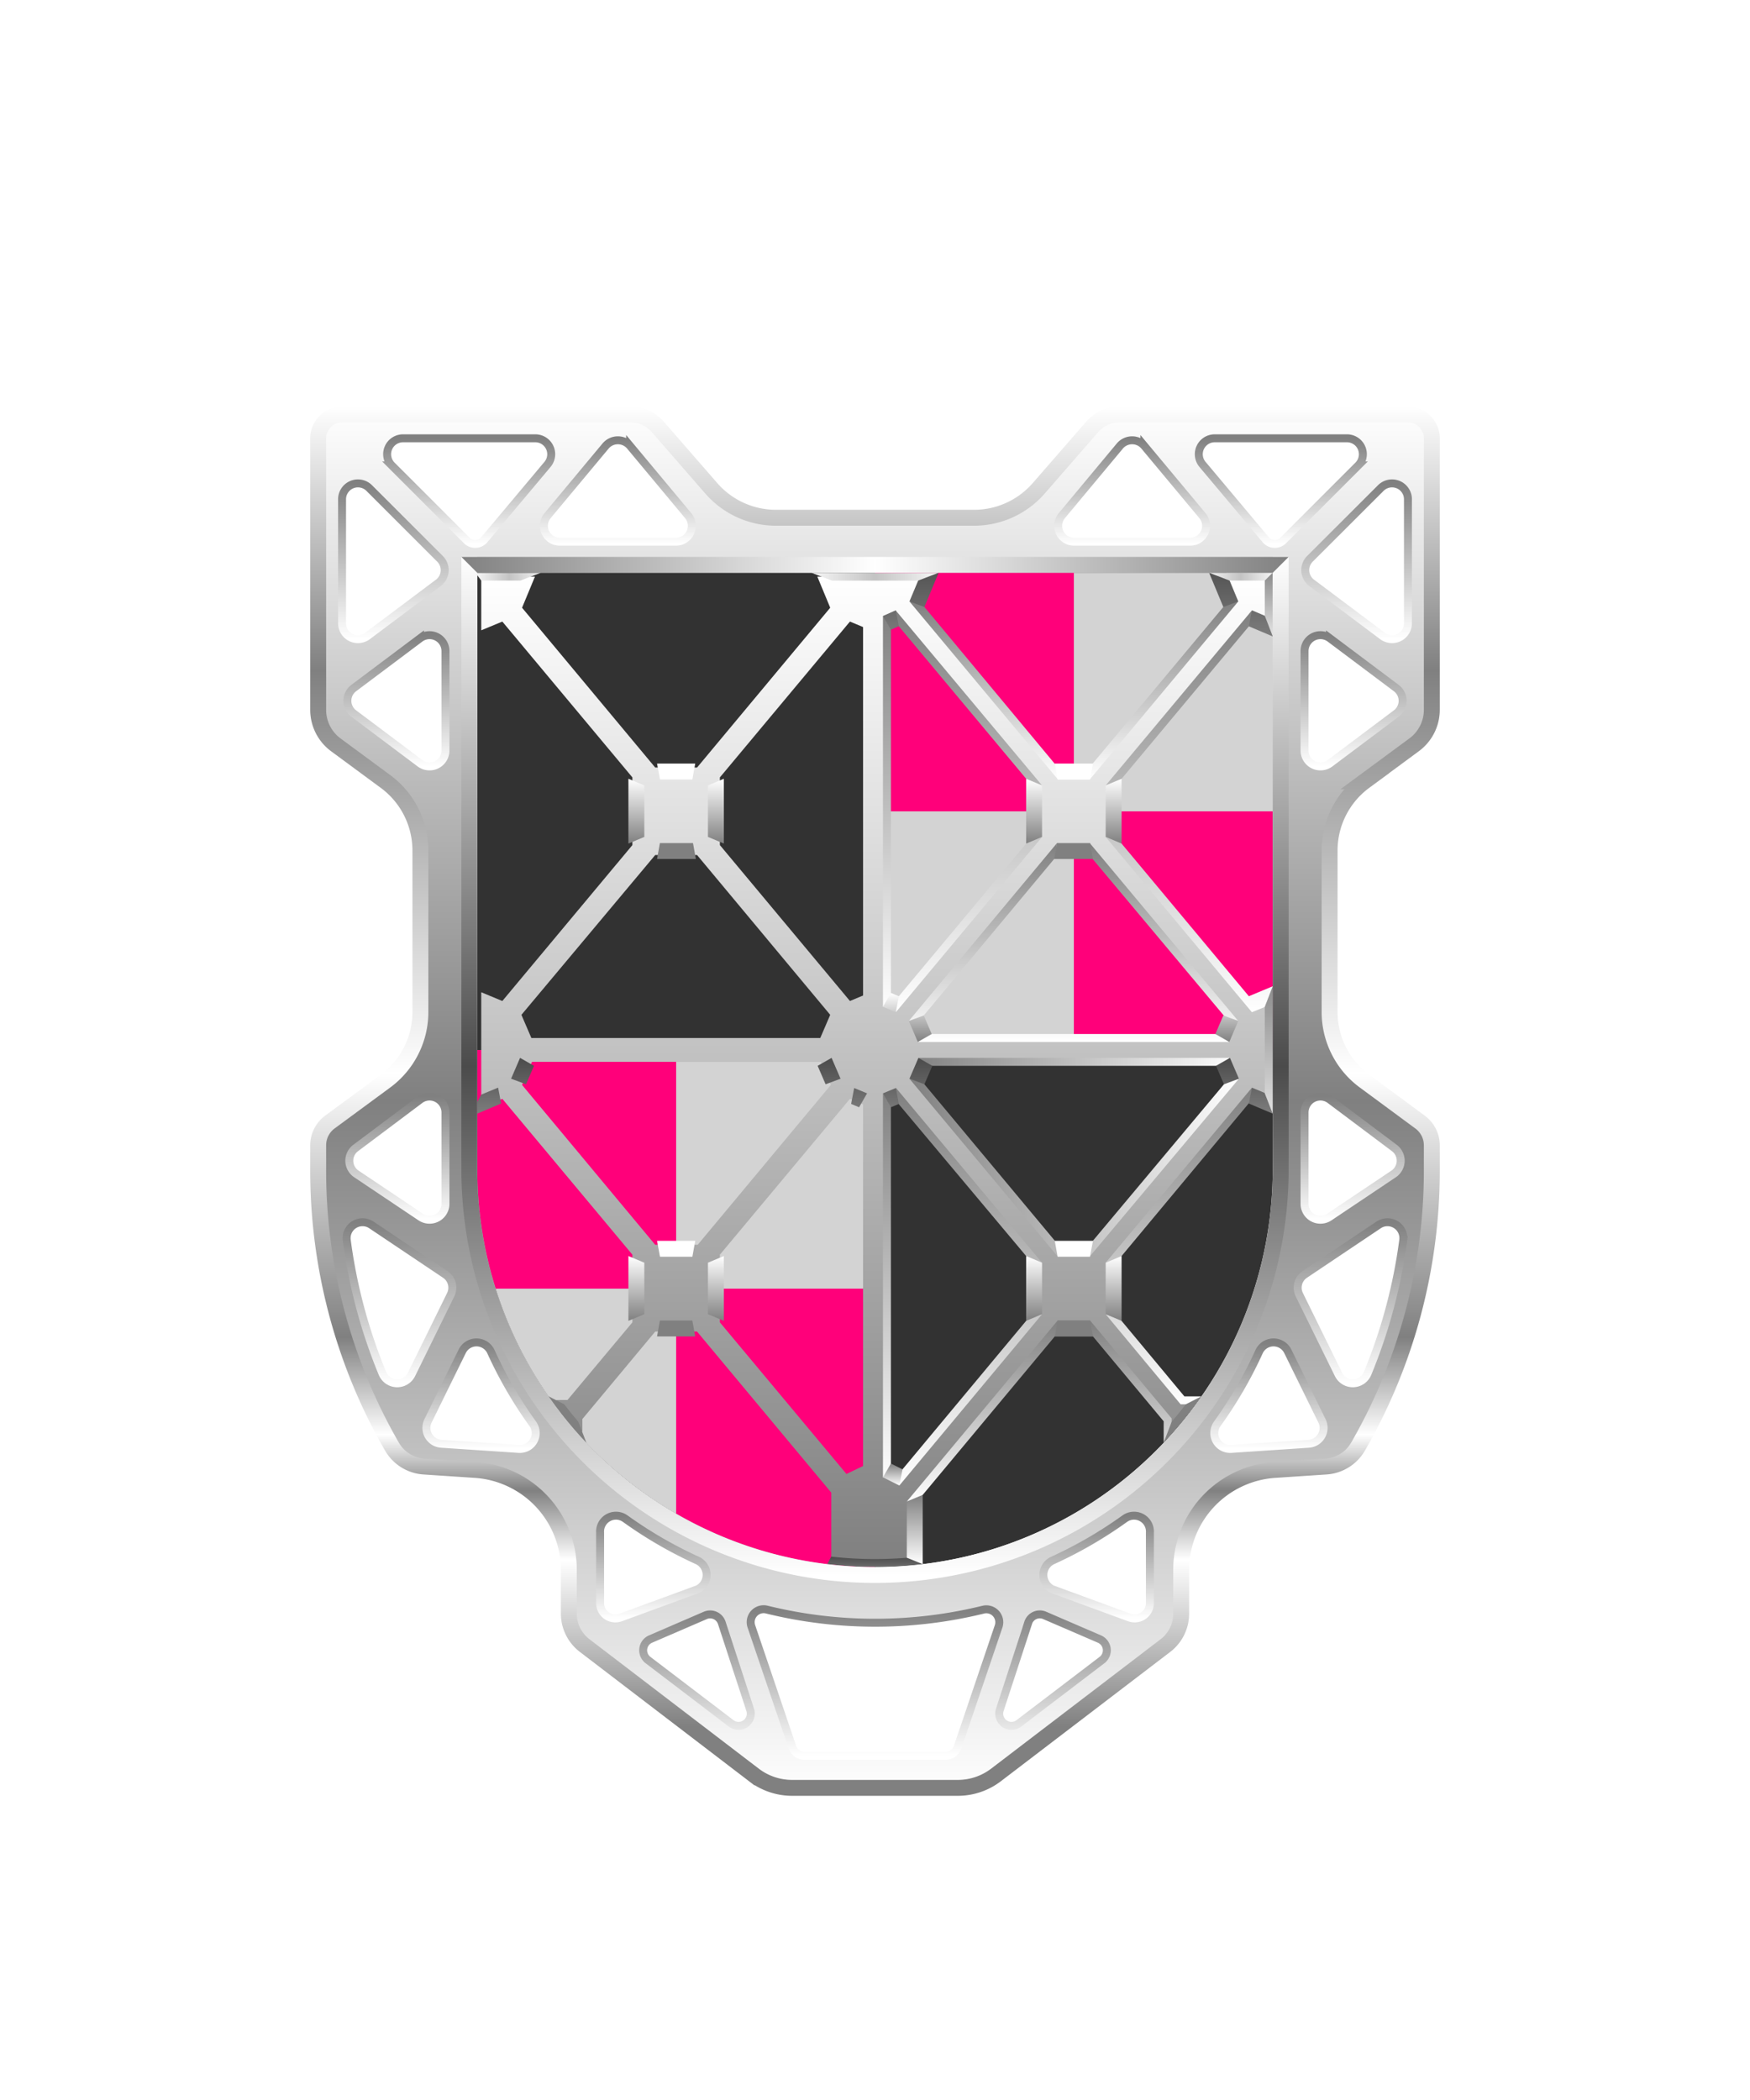
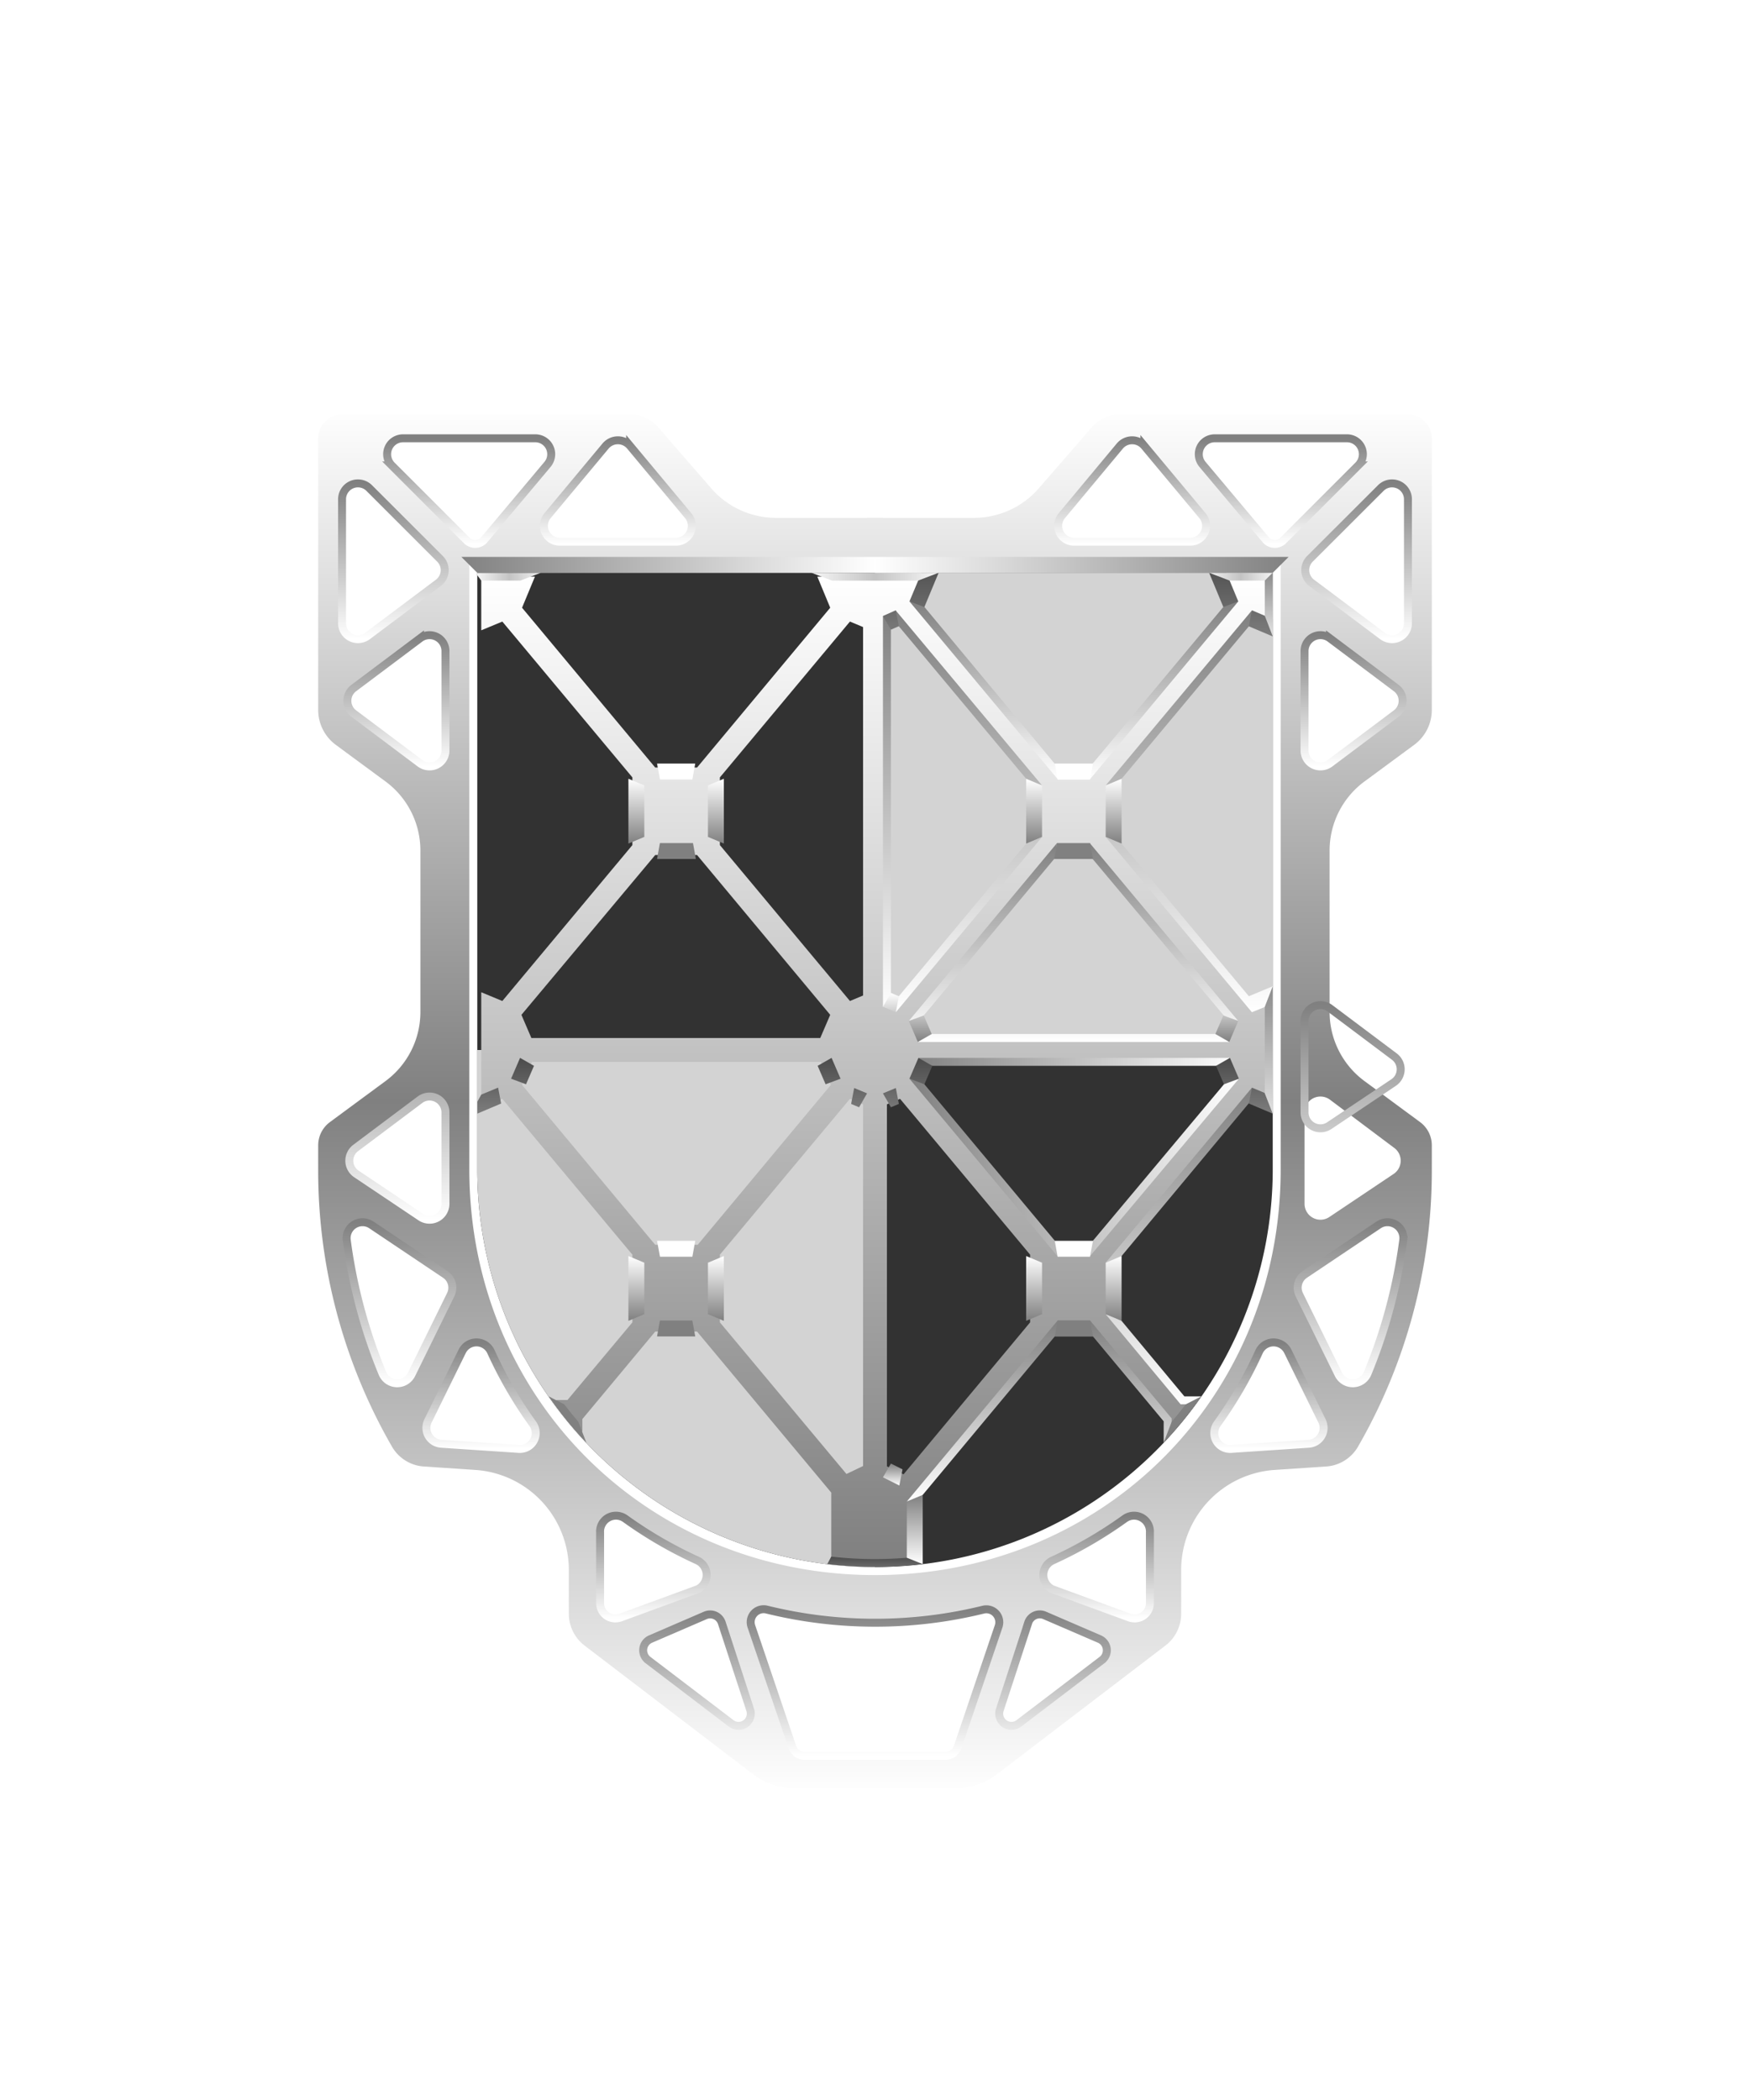
<svg xmlns="http://www.w3.org/2000/svg" xmlns:xlink="http://www.w3.org/1999/xlink" viewBox="0 0 220 264">
  <path d="M160 147c0 13.26-5.27 25.98-14.65 35.35A49.969 49.969 0 0 1 110 197a50.001 50.001 0 0 1-50-50V72h100v75z" fill="#323232" />
  <path d="M110 132V72h50v60h-50zm-50 15a50.001 50.001 0 0 0 50 50v-65H60v15z" fill="#d3d3d3" />
-   <path d="M110 72h25v30h-25V72zm25 60h25v-30h-25v30zm-50 0H60v15c0 5.09.78 10.15 2.31 15H85v-30zm25 30H85v28.29c7.6 4.39 16.22 6.71 25 6.71v-35z" fill="#ff007a" />
  <defs>
    <linearGradient gradientUnits="userSpaceOnUse" id="h118-a" x1="6" x2="6" y2="8.15">
      <stop offset="0" stop-color="gray" />
      <stop offset="1" stop-color="#fff" />
    </linearGradient>
    <linearGradient id="h118-b" x1="19.65" x2="19.65" xlink:href="#h118-a" y1="96.56" y2="119.32" />
    <linearGradient id="h118-c" x1="23.96" x2="23.96" xlink:href="#h118-a" y1="36.54" y2="61.54" />
    <linearGradient id="h118-d" x1="25.7" x2="25.7" xlink:href="#h118-a" y1="7.27" y2="57.8" />
    <linearGradient id="h118-e" x1="24" x2="24" xlink:href="#h118-a" y1="6.1" y2="28.54" />
    <linearGradient id="h118-f" x1="3.33" x2="44.75" xlink:href="#h118-a" y1="76.04" y2="76.04" />
    <linearGradient id="h118-g" x1="37.19" x2="37.19" xlink:href="#h118-a" y1="67.28" y2="107.09" />
    <linearGradient id="h118-h" x1="10" x2="10" xlink:href="#h118-a" y1="67.27" y2="117.3" />
    <linearGradient gradientUnits="userSpaceOnUse" id="h118-i" x1="25.03" x2="25.03" y1="63.54" y2="70.98">
      <stop offset="0" stop-color="#4b4b4b" />
      <stop offset="1" stop-color="gray" />
    </linearGradient>
    <linearGradient id="h118-j" x1="25.36" x2="25.36" xlink:href="#h118-i" y1="0.67" y2="11.26" />
    <linearGradient id="h118-k" x1="22.33" x2="22.33" xlink:href="#h118-a" y1="61.54" y2="55.37" />
    <linearGradient id="h118-l" x1="4" x2="4" xlink:href="#h118-a" y1="118.48" y2="127.18" />
    <linearGradient gradientUnits="userSpaceOnUse" id="h118-m" x1="39.95" x2="49.95" y1="1.77" y2="1.77">
      <stop offset="0" stop-color="#fff" />
      <stop offset="0.5" stop-color="#c3c3c3" />
      <stop offset="1" stop-color="#fff" />
    </linearGradient>
    <linearGradient id="h118-n" x1="49.17" x2="49.17" xlink:href="#h118-a" y1="52.2" y2="76.51" />
    <linearGradient id="h118-o" x1="48.97" x2="48.97" xlink:href="#h118-a" y1="1.59" y2="12.92" />
    <linearGradient id="h118-p" x1="1.23" x2="1.23" xlink:href="#h118-a" y1="114.54" y2="117.3" />
    <clipPath id="h118-q">
      <path d="M160,72v75a50,50,0,0,1-100,0V72Z" fill="none" />
    </clipPath>
    <filter id="h118-r" name="shadow">
      <feDropShadow dx="0" dy="2" stdDeviation="0" />
    </filter>
    <linearGradient id="h118-s" x1="110" x2="110" xlink:href="#h118-a" y1="196.33" y2="72.49" />
    <linearGradient id="h118-t" x1="109.92" x2="109.92" xlink:href="#h118-i" y1="195.68" y2="197.85" />
    <linearGradient id="h118-u" x1="100.64" x2="119.36" xlink:href="#h118-m" y1="70.89" y2="70.89" />
    <symbol id="h118-w" viewBox="0 0 12 8.15">
      <path d="M12,0V8.15l-2-.84V.84ZM0,8.15l2-.84V.84L0,0Z" fill="url(#h118-a)" />
    </symbol>
    <symbol id="h118-v" viewBox="0 0 51.41 127.18">
      <polygon fill="url(#h118-b)" points="26.04 96.56 21.96 96.56 3 119.31 4.68 118.86 21.6 98.56 26.4 98.56 35.29 109.23 35.29 111.91 36.29 110.06 36.29 108.86 26.04 96.56" />
      <path d="M21.66,38.37,4.87,58.52l-1.62.38L21.88,36.54Zm23,20.53L26,36.54l.18,1.78L43,58.4Zm-2.56,1.64H5.77l-1.39,1H43.54Z" fill="url(#h118-c)" />
      <path d="M18.31,28.82,1.66,8.88,1,9.16V55.79l.77.27,16.52-19.8L20,35.77,1.62,57.8l-.27-1.62L0,57.12V8l1.62-.69L20,29.29Zm11.43,7.47L46,55.79l5.41-2.26-1.89,3L46.38,57.8,28,35.77Zm-1.74-7,18.38-22L46.3,8.93,29.79,28.71Z" fill="url(#h118-d)" />
      <path d="M26,28.54H22L3.33,6.16l1.52.26,17,20.45h4.24L43.42,6.1l1.25.06Z" fill="url(#h118-e)" />
      <path d="M4.46,63.54H43.62l-1.39,1H5.85ZM22,87,4.85,66.43l-1.52-.27L22,88.54Zm4,1.5L44.75,66.16l-1.52.27L26,87Z" fill="url(#h118-f)" />
      <path d="M28,89.29l18.38-22L46.2,69,29.79,88.7Zm0,6.48,9.42,11.32h1.65l1-1H37.89L29.83,96.4Z" fill="url(#h118-g)" />
-       <path d="M2.06,117.3,20,95.77,18.5,96,2.06,115.74Zm-1.06-2v-46L0,68v48.31Zm19-26-18.38-22,0,1.62L18.31,88.82Z" fill="url(#h118-h)" />
      <path d="M38.07,107.09c-.57.75-1.17,1.49-1.78,2.21l-2.5,6.52,9.27-11.27Z" fill="gray" />
      <path d="M4.46,63.54l1.75,1-1,2.32-1.88-.7Zm39.16,0-1.75,1,1,2.32,1.88-.7Zm2.76,3.74-.38,2L50.06,71,48.5,68.16ZM0,68l1,1.75,1-.42-.38-2Z" fill="url(#h118-i)" />
      <path d="M1.62,7.27l.38,2L1,9.71,0,8ZM46,9.29l4.73,2-.5-2.38L46.38,7.27M44.67,6.16,42.39.67,41,2.55l1.79,4.31m-37.58,0L7,2.55,5.49,1,3.33,6.16" fill="url(#h118-j)" />
      <use height="8.15" transform="matrix(1, 0, 0, -1, 18, 96.6)" width="12" xlink:href="#h118-w" />
      <use height="8.15" transform="matrix(1, 0, 0, -1, 18, 36.6)" width="12" xlink:href="#h118-w" />
      <path d="M5.13,58.21l1,2.33-1.75,1L3.25,58.9Zm37.66,0-1,2.33,1.75,1,1.13-2.64ZM2,55.79l-1-.42L0,57.12l1.62.68Z" fill="url(#h118-k)" />
      <polygon fill="gray" points="26.04 36.54 26.4 38.54 21.52 38.54 21.88 36.54 26.04 36.54" />
      <polygon fill="gray" points="21.96 96.56 21.6 98.56 26.4 98.56 26.04 96.56 21.96 96.56" />
      <polygon fill="url(#h118-l)" points="3 119.31 3 126.38 5 127.18 5 118.48 3 119.31" />
      <polygon fill="url(#h118-m)" points="49.95 1.59 48.5 3.54 43.58 3.54 41 2.55 39.95 0 49.95 1.59" />
      <polygon fill="#fff" points="21.96 88.54 26.03 88.54 26.4 86.54 21.6 86.54 21.96 88.54" />
      <polygon fill="#fff" points="21.96 28.54 26.03 28.54 26.4 26.54 21.6 26.54 21.96 28.54" />
      <path d="M48,57.12V68l2.34,6V51.08Z" fill="url(#h118-n)" />
      <polygon fill="url(#h118-o)" points="49.95 1.59 49.92 12.92 48 7.96 48 3.54 49.95 1.59" />
      <polygon fill="url(#h118-p)" points="1 114.54 0 116.27 2.06 117.3 2.46 115.27 1 114.54" />
    </symbol>
  </defs>
  <g clip-path="url(#h118-q)">
    <g filter="url(#h118-r)">
      <path d="M156.85,78.14l2.65,1.1V72.49h-6.75l1.62,3.91L137.63,96.49h-5.26L115.63,76.4l1.62-3.91h-14.5l1.62,3.91L87.63,96.49H82.37L65.63,76.4l1.62-3.91H60.5v6.75l2.65-1.1L79.5,97.73v8.51l-16.35,19.6-2.65-1.1v14.5l2.65-1.1L79.5,157.73v8.51L71.34,176H69.93a50.74,50.74,0,0,0,3.28,4v-1.6l9.16-11h5.26l16.87,20.24v8.6h11v-8.58l16.87-20.24h5.26l9.16,11v1.58a50.74,50.74,0,0,0,3.28-4h-1.41l-8.16-9.8v-8.51l16.35-19.59,2.65,1.1v-14.5l-2.65,1.1-16.35-19.6V97.73Zm-45.35.69,1.65-.69L129.5,97.73v8.52l-16.35,19.59-1.65-.69ZM82.37,107.49h5.26l16.74,20.09-1.25,2.91H66.8l-1.25-2.91Zm0,49-16.74-20.1,1.25-2.9H103.2l1.25,2.9-16.74,20.1ZM108.5,184.3l-2.09,1L90.5,166.24v-8.51l16.35-19.59,1.65.69Zm0-59.15-1.65.69L90.5,106.24V97.73l16.35-19.59,1.65.69Zm21,41.09-15.91,19.1-2.09-1V138.83l1.65-.69,16.35,19.59Zm8.13-9.75h-5.26l-16.74-20.1,1.25-2.9H153.2l1.25,2.91Zm16.74-28.91-1.25,2.91H116.8l-1.25-2.91,16.74-20.09h5.34Z" fill="url(#h118-s)" />
      <path d="M115.63,195.68A49.92,49.92,0,0,1,110,196a47.64,47.64,0,0,1-5.5-.31l-1.14,2.14,13.11,0Z" fill="url(#h118-t)" />
      <use height="127.18" transform="translate(111 69.45)" width="51.41" xlink:href="#h118-v" />
      <use height="127.18" transform="matrix(-1, 0, 0, 1, 109, 69.45)" width="51.41" xlink:href="#h118-v" />
      <polygon fill="url(#h118-u)" points="100.64 68.79 102 72 104.58 72.99 115.42 72.99 118 72 119.36 68.79 100.64 68.79" />
    </g>
  </g>
  <defs>
    <linearGradient id="fr2-a" x1="0" x2="0" y1="1">
      <stop offset="0" stop-color="#fff" />
      <stop offset=".5" stop-color="gray" />
      <stop offset="1" stop-color="#fff" />
    </linearGradient>
    <linearGradient id="fr2-f" x1="0" x2="0" y1="1" y2="0">
      <stop offset="0" stop-color="#fff" />
      <stop offset=".5" stop-color="#4b4b4b" />
      <stop offset="1" stop-color="#fff" />
    </linearGradient>
    <linearGradient id="fr2-d" x1="0" x2="0" y1="0" y2="1">
      <stop offset="0" stop-color="gray" />
      <stop offset="1" stop-color="#fff" />
    </linearGradient>
    <linearGradient id="fr2-e" x1="0" x2="0" y1="1" y2="0">
      <stop offset=".05" stop-color="gray" />
      <stop offset=".17" stop-color="#fff" />
      <stop offset=".22" stop-color="gray" />
      <stop offset=".26" stop-color="#fff" />
      <stop offset=".33" stop-color="gray" />
      <stop offset=".52" stop-color="#fff" />
      <stop offset=".81" stop-color="gray" />
      <stop offset="1" stop-color="#fff" />
    </linearGradient>
    <linearGradient id="fr2-g" x1="0" x2="1" y1="0" y2="0">
      <stop offset="0" stop-color="gray" />
      <stop offset=".5" stop-color="#fff" />
      <stop offset="1" stop-color="gray" />
    </linearGradient>
    <symbol id="fr2-c" viewBox="0 0 71 172.66">
      <path d="m62.54 46.14 6.24-4.6a5.46 5.46 0 0 0 2.22-4.4V3.03A3.02 3.02 0 0 0 67.98 0H31.74a4.55 4.55 0 0 0-3.43 1.56L21.58 9.3a10.79 10.79 0 0 1-8.14 3.7H0l1 5.91h51v76c0 28.67-22.33 51-51 51l-.74 3.47.74 2.53a56.8 56.8 0 0 0 13.6-1.64 1.63 1.63 0 0 1 1.94 2.1l-5.15 15.18a1.64 1.64 0 0 1-1.55 1.1H0l1 4h10.42a7.92 7.92 0 0 0 4.8-1.62l21.28-16.25a5.05 5.05 0 0 0 1.99-4.02v-5.49a12.6 12.6 0 0 1 11.77-12.58l6.46-.43a5.01 5.01 0 0 0 4.01-2.51A69.53 69.53 0 0 0 71 95v-3.12a3.63 3.63 0 0 0-1.48-2.92l-6.98-5.15a10.79 10.79 0 0 1-4.39-8.68v-20.3a10.79 10.79 0 0 1 4.4-8.7Zm-33 110.45-10.45 7.97a1.54 1.54 0 0 1-2.4-1.7l3.57-10.94a1.54 1.54 0 0 1 2.08-.94l6.88 2.97a1.54 1.54 0 0 1 .32 2.64Zm3.44-5.34-9.7-3.56a2 2 0 0 1 .04-3.6 53.67 53.67 0 0 0 9.09-5.27 2 2 0 0 1 3.15 1.76v8.86a1.92 1.92 0 0 1-2.58 1.8ZM68 10.66v15.59a2 2 0 0 1-3.2 1.6l-8.91-6.68a2 2 0 0 1-.21-3.01l8.91-8.91A2 2 0 0 1 68 10.66ZM40.62 16H26.03a2 2 0 0 1-1.54-3.28l7.29-8.75a2.02 2.02 0 0 1 3.09 0l7.29 8.75A2 2 0 0 1 40.62 16Zm9.49-.26-7.95-9.47A2 2 0 0 1 43.7 3h16.64a2 2 0 0 1 1.41 3.41l-9.43 9.43a1.5 1.5 0 0 1-2.21-.1Zm5.42 113.66-9.75.65a2 2 0 0 1-1.76-3.15 52.9 52.9 0 0 0 5.27-9.09 2 2 0 0 1 3.6-.04l4.3 8.75a2 2 0 0 1-1.66 2.88Zm7.4-8.86a2.01 2.01 0 0 1-3.66.15l-4.93-10.03a2 2 0 0 1 .68-2.54l9.29-6.22a2 2 0 0 1 3.1 1.89 66.67 66.67 0 0 1-4.48 16.75ZM58.2 86.15l8.09 6.07a2 2 0 0 1-.09 3.26l-8.09 5.42A2 2 0 0 1 55 99.24V87.75a2 2 0 0 1 3.2-1.6ZM55 42.25v-12.5a2 2 0 0 1 3.2-1.6l8.33 6.25a2 2 0 0 1 0 3.2l-8.33 6.25a2 2 0 0 1-3.2-1.6Z" fill="url(#fr2-a)" />
    </symbol>
    <filter id="fr2-b">
      <feDropShadow dx="0" dy="2" stdDeviation="0" />
    </filter>
  </defs>
  <g filter="url(#fr2-b)">
    <use height="172.66" transform="translate(109 52.1)" width="71" xlink:href="#fr2-c" />
    <use height="172.66" transform="matrix(-1 0 0 1 111 52.1)" width="71" xlink:href="#fr2-c" />
    <path d="M132.32 196.18a53.67 53.67 0 0 0 9.09-5.27 2 2 0 0 1 3.15 1.76v8.87a1.92 1.92 0 0 1-2.59 1.8l-9.7-3.56a2 2 0 0 1 .05-3.6Zm-44.64 0a53.67 53.67 0 0 1-9.09-5.27 2 2 0 0 0-3.15 1.76v8.87a1.92 1.92 0 0 0 2.59 1.8l9.7-3.56a2 2 0 0 0-.05-3.6Z" fill="none" stroke="url(#fr2-d)" />
-     <path d="M56 139.85v11.49a2 2 0 0 1-3.11 1.66l-8.09-5.42a2 2 0 0 1-.09-3.26l8.09-6.07a2 2 0 0 1 3.2 1.6Zm108 0v11.49a2 2 0 0 0 3.11 1.66l8.09-5.42a2 2 0 0 0 .09-3.26l-8.09-6.07a2 2 0 0 0-3.2 1.6Z" fill="none" stroke="url(#fr2-d)" />
+     <path d="M56 139.85v11.49a2 2 0 0 1-3.11 1.66l-8.09-5.42a2 2 0 0 1-.09-3.26l8.09-6.07a2 2 0 0 1 3.2 1.6Zm108 0a2 2 0 0 0 3.11 1.66l8.09-5.42a2 2 0 0 0 .09-3.26l-8.09-6.07a2 2 0 0 0-3.2 1.6Z" fill="none" stroke="url(#fr2-d)" />
    <path d="m52.8 95.95-8.33-6.25a2 2 0 0 1 0-3.2l8.33-6.25a2 2 0 0 1 3.2 1.6v12.5a2 2 0 0 1-3.2 1.6Zm114.4 0 8.33-6.25a2 2 0 0 0 0-3.2l-8.33-6.25a2 2 0 0 0-3.2 1.6v12.5a2 2 0 0 0 3.2 1.6Z" fill="none" stroke="url(#fr2-d)" />
    <path d="m53.81 178.62 4.3-8.75a2 2 0 0 1 3.6.04 52.9 52.9 0 0 0 5.27 9.09 2 2 0 0 1-1.76 3.15l-9.75-.65a2 2 0 0 1-1.66-2.88Zm112.38 0-4.3-8.75a2 2 0 0 0-3.6.04 52.9 52.9 0 0 1-5.27 9.09 2 2 0 0 0 1.76 3.15l9.75-.65a2 2 0 0 0 1.66-2.88Z" fill="none" stroke="url(#fr2-d)" />
    <path d="M43.59 155.89a2 2 0 0 1 3.1-1.9l9.29 6.23a2 2 0 0 1 .68 2.54l-4.93 10.03a2.01 2.01 0 0 1-3.66-.15 66.67 66.67 0 0 1-4.48-16.75Zm132.82 0a2 2 0 0 0-3.1-1.9l-9.29 6.23a2 2 0 0 0-.68 2.54l4.93 10.03a2.01 2.01 0 0 0 3.66-.15 66.67 66.67 0 0 0 4.48-16.75Z" fill="none" stroke="url(#fr2-d)" />
    <path d="m68.84 58.37-7.95 9.47a1.5 1.5 0 0 1-2.21.1l-9.43-9.43a2 2 0 0 1 1.41-3.41H67.3a2 2 0 0 1 1.54 3.27Zm7.29-2.3-7.29 8.75a2 2 0 0 0 1.54 3.28h14.59a2 2 0 0 0 1.54-3.28l-7.29-8.75a2.02 2.02 0 0 0-3.09 0Zm75.03 2.3 7.95 9.47a1.5 1.5 0 0 0 2.21.1l9.43-9.43a2 2 0 0 0-1.41-3.41H152.7a2 2 0 0 0-1.54 3.27Zm-10.38-2.3-7.29 8.75a2 2 0 0 0 1.54 3.28h14.59a2 2 0 0 0 1.54-3.28l-7.29-8.75a2.02 2.02 0 0 0-3.09 0Z" fill="none" stroke="url(#fr2-d)" />
    <path d="m90.74 204.02 3.57 10.93a1.54 1.54 0 0 1-2.4 1.7l-10.45-7.96a1.54 1.54 0 0 1 .33-2.64l6.88-2.97a1.54 1.54 0 0 1 2.07.94Zm38.52 0-3.57 10.93a1.54 1.54 0 0 0 2.4 1.7l10.45-7.96a1.54 1.54 0 0 0-.33-2.64l-6.88-2.97a1.54 1.54 0 0 0-2.08.94ZM110 204a56.8 56.8 0 0 1-13.6-1.65 1.63 1.63 0 0 0-1.94 2.11l5.15 15.17a1.64 1.64 0 0 0 1.55 1.11h17.68a1.64 1.64 0 0 0 1.55-1.1l5.15-15.18a1.63 1.63 0 0 0-1.94-2.1A56.81 56.81 0 0 1 110 204Z" fill="none" stroke="url(#fr2-d)" />
    <path d="M43 78.35a2 2 0 0 0 3.2 1.6l8.91-6.68a2 2 0 0 0 .21-3.01l-8.91-8.91a2 2 0 0 0-3.41 1.4Z" fill="none" stroke="url(#fr2-d)" />
    <path d="M177 62.76a2 2 0 0 0-3.41-1.41l-8.91 8.9a2 2 0 0 0 .21 3.02l8.91 6.68a2 2 0 0 0 3.2-1.6Z" fill="none" stroke="url(#fr2-d)" />
-     <path d="m171.54 98.23 6.24-4.6a5.46 5.46 0 0 0 2.22-4.39V55.12a3.02 3.02 0 0 0-3.02-3.02h-36.24a4.54 4.54 0 0 0-3.43 1.56l-6.73 7.73a10.79 10.79 0 0 1-8.14 3.7H97.56a10.79 10.79 0 0 1-8.14-3.7l-6.73-7.73a4.54 4.54 0 0 0-3.43-1.56H43.02A3.02 3.02 0 0 0 40 55.12v34.12a5.46 5.46 0 0 0 2.22 4.4l6.24 4.6a10.79 10.79 0 0 1 4.39 8.68v20.3a10.79 10.79 0 0 1-4.4 8.7l-6.98 5.14a3.63 3.63 0 0 0-1.47 2.91v3.13a69.53 69.53 0 0 0 9.27 34.75 5.01 5.01 0 0 0 4 2.51l6.47.43a12.6 12.6 0 0 1 11.77 12.58v5.5a5.06 5.06 0 0 0 1.99 4l21.27 16.26a7.92 7.92 0 0 0 4.8 1.63h20.85a7.92 7.92 0 0 0 4.8-1.63l21.28-16.25a5.05 5.05 0 0 0 1.99-4.02v-5.49a12.6 12.6 0 0 1 11.77-12.58l6.46-.43a5.01 5.01 0 0 0 4.01-2.51A69.53 69.53 0 0 0 180 147.1v-3.12a3.63 3.63 0 0 0-1.48-2.92l-6.98-5.15a10.79 10.79 0 0 1-4.39-8.68v-20.31a10.79 10.79 0 0 1 4.4-8.69Z" fill="none" stroke="url(#fr2-e)" stroke-width="2" />
-     <path d="M161 70v77a51 51 0 1 1-102 0V70" fill="none" stroke="url(#fr2-f)" stroke-width="2" />
  </g>
  <path d="M160 72.01H60l-2-2h104l-2 2z" fill="url(#fr2-g)" />
</svg>